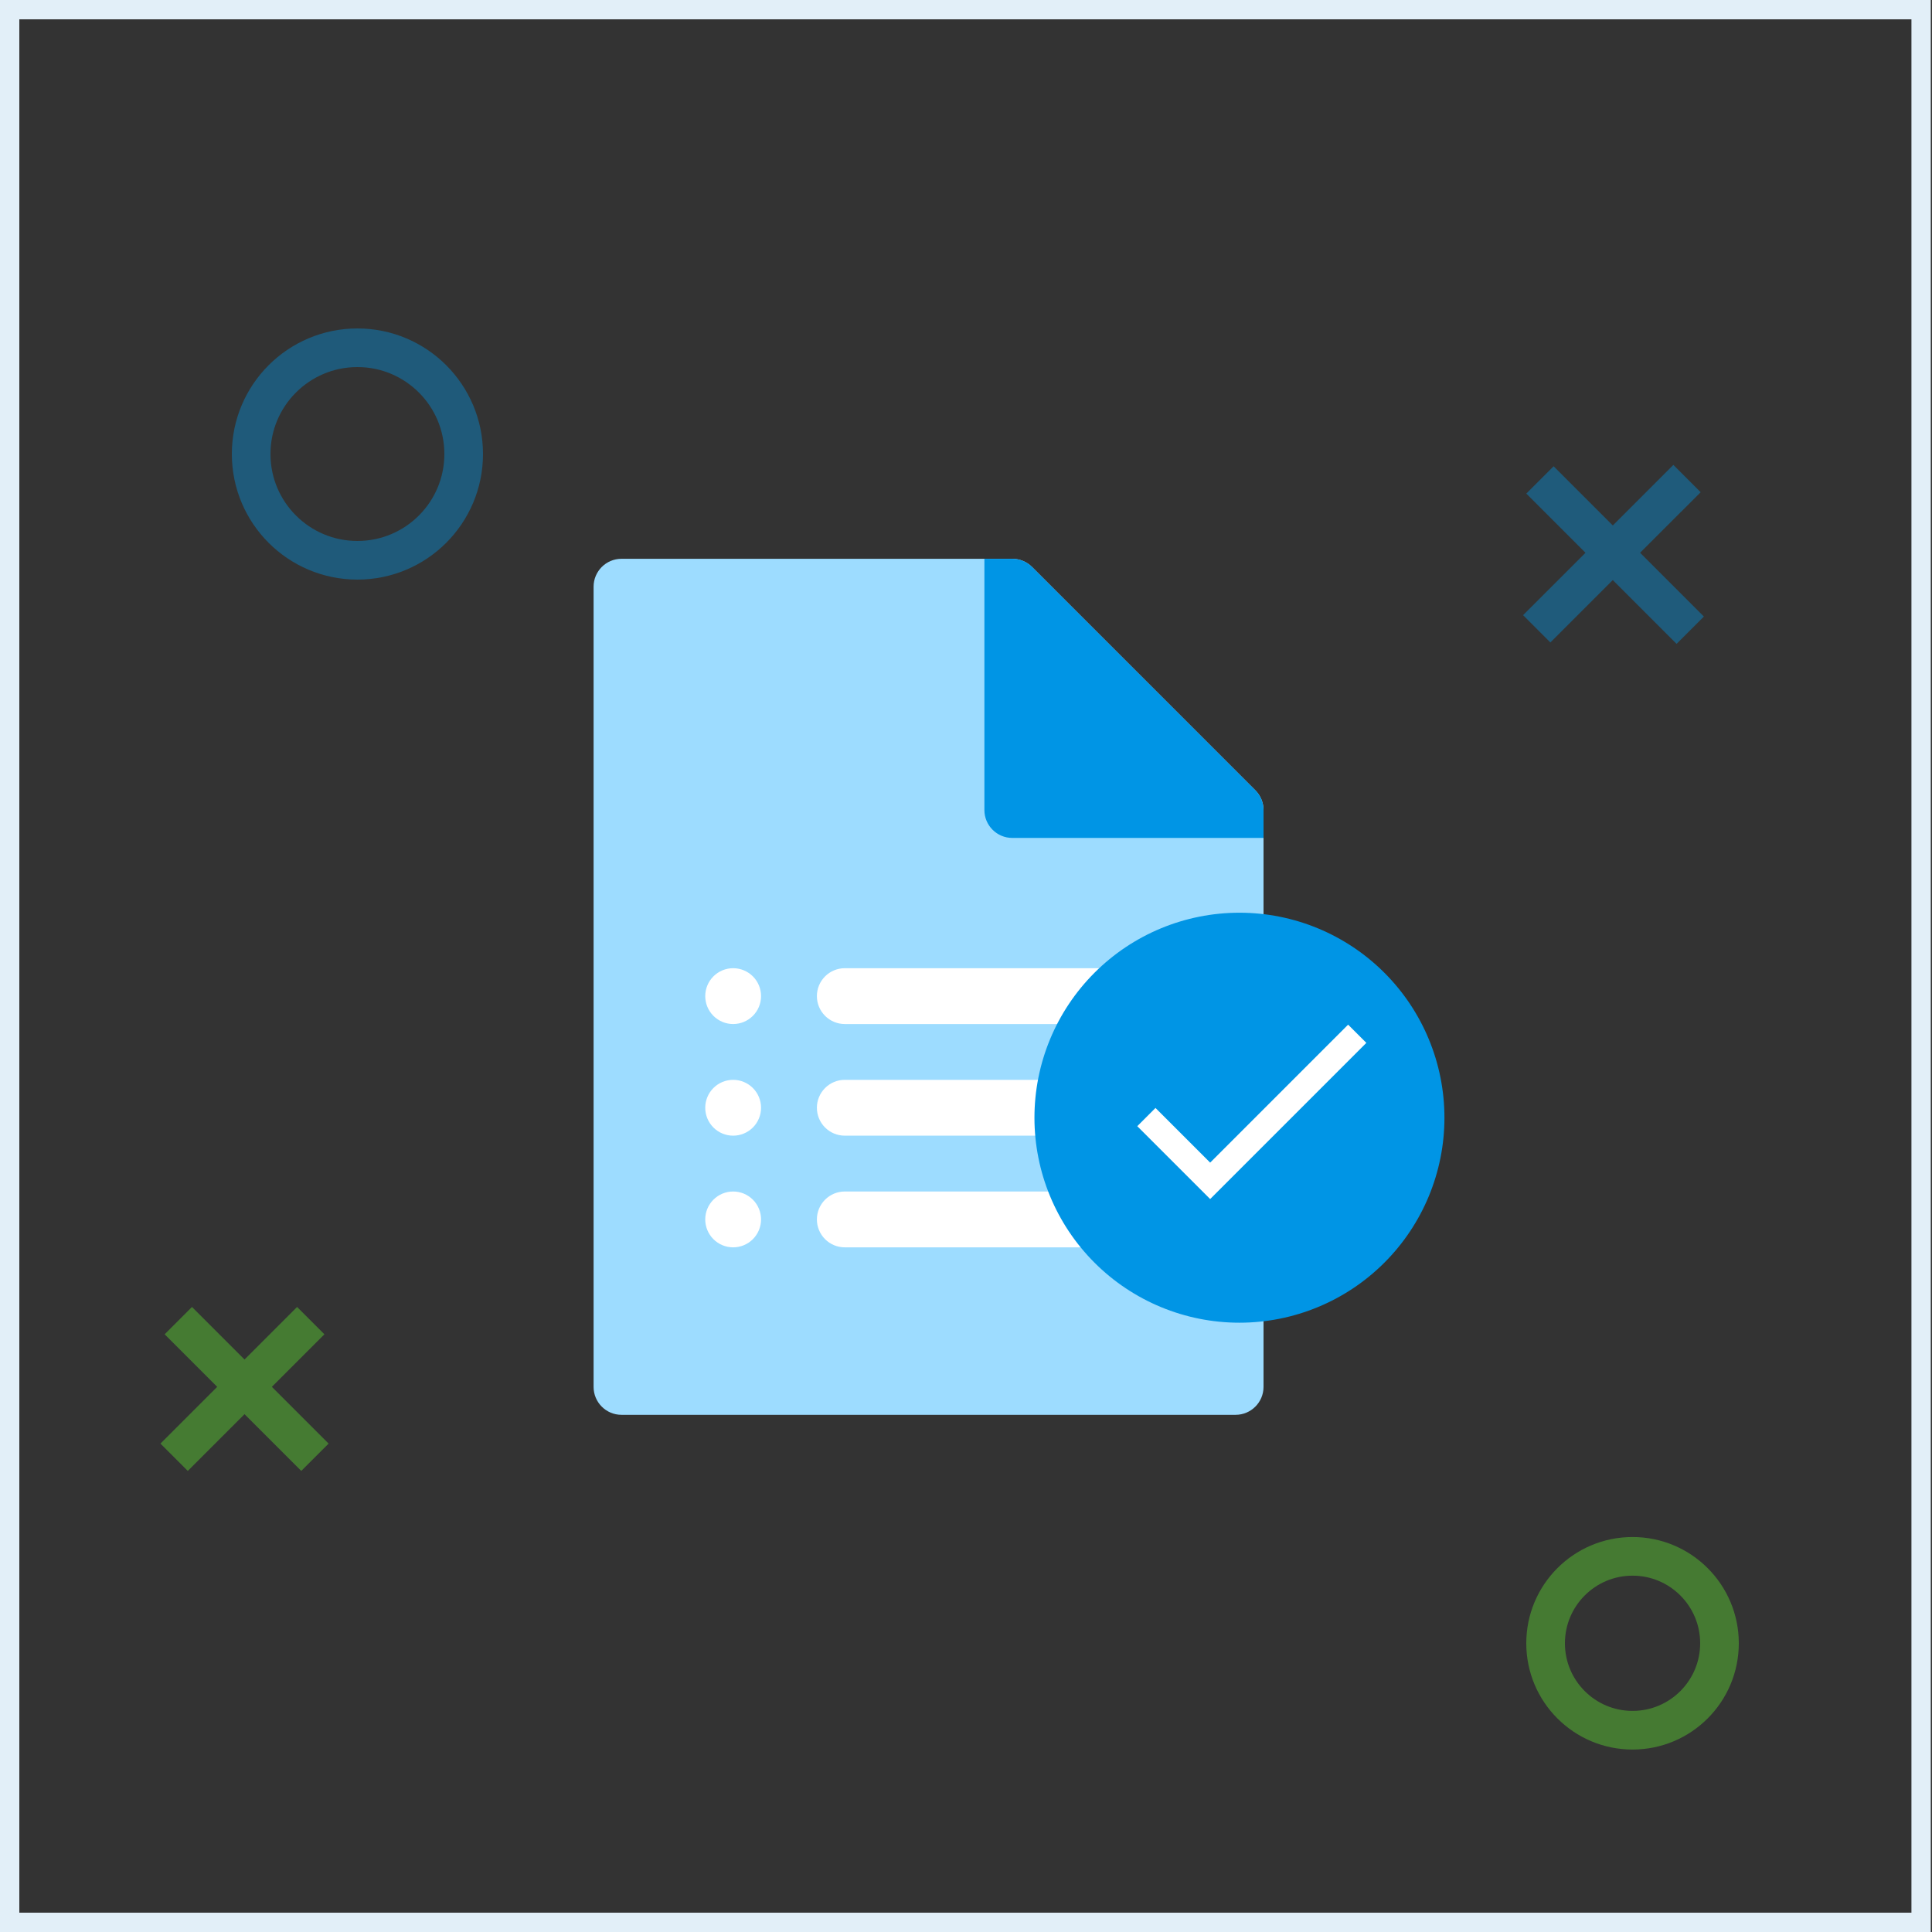
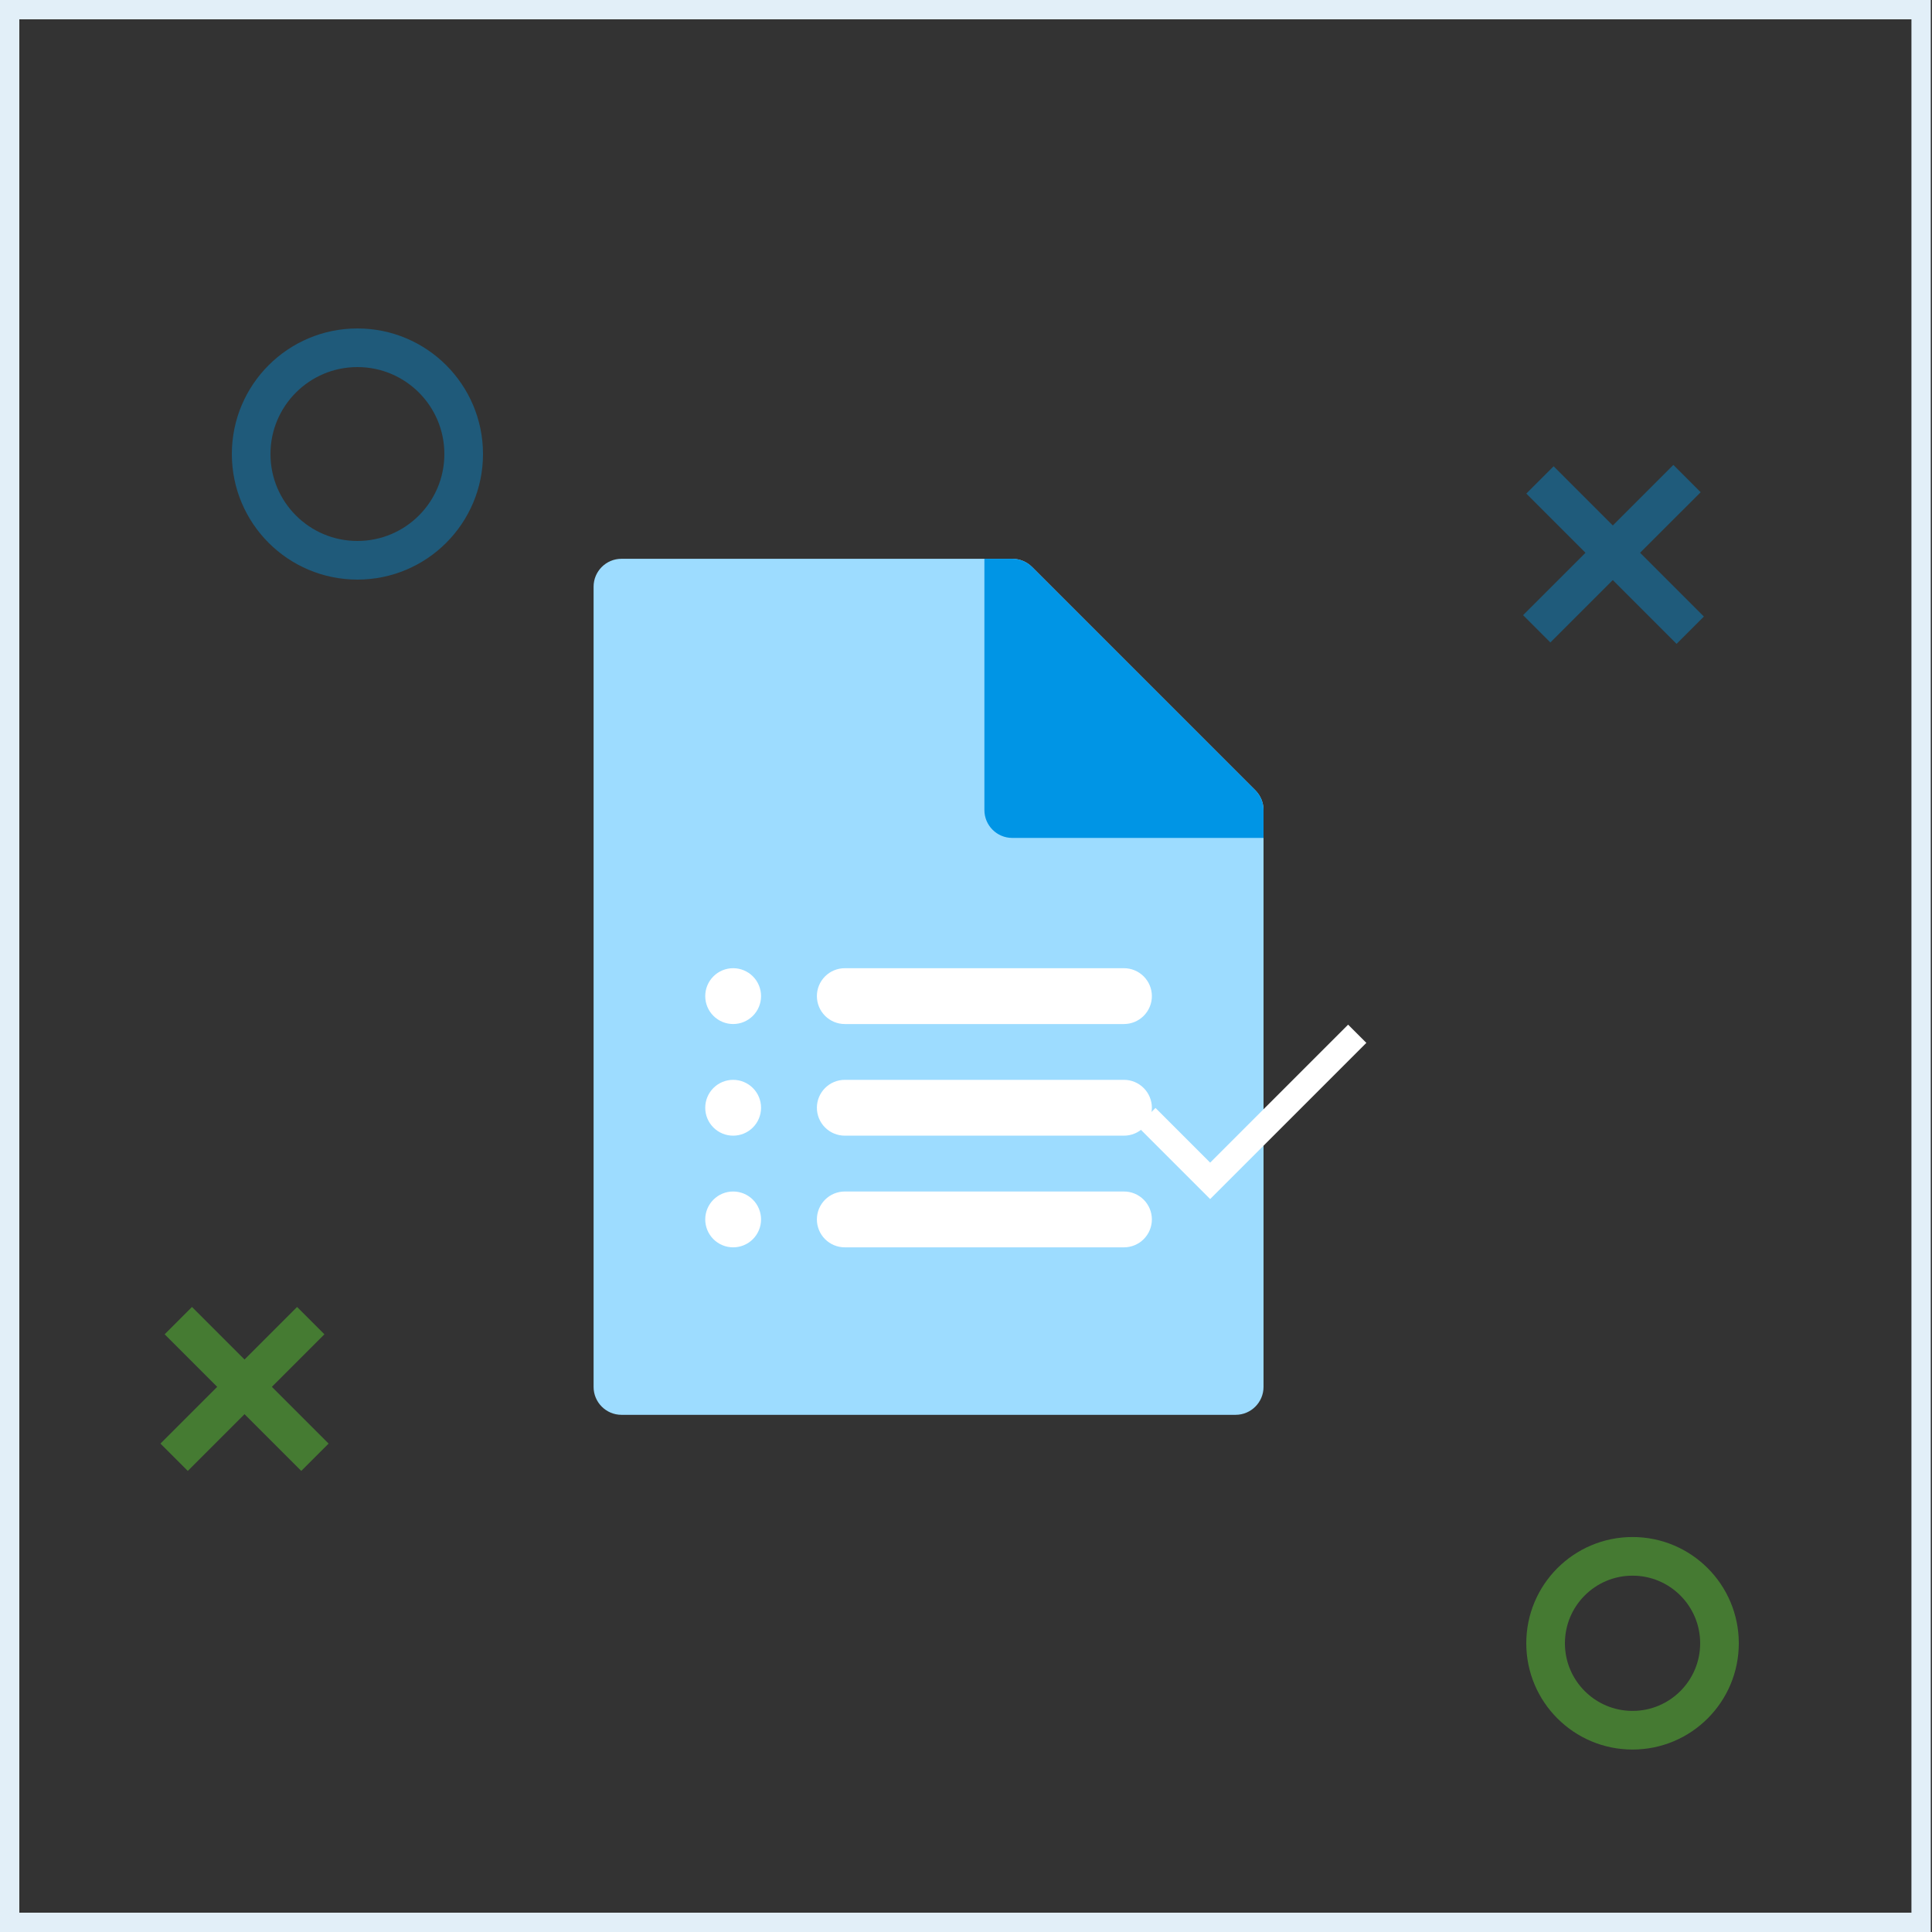
<svg xmlns="http://www.w3.org/2000/svg" width="100" height="100" viewBox="0 0 100 100" fill="none">
  <rect x="0" y="0" width="100" height="100" fill="#333333" stroke="none" />
  <rect x="0.5" y="0.5" width="98.936" height="99" stroke="#E2EFF8" />
  <path d="M63.955 73.231H32.168C31.371 73.231 30.724 72.583 30.724 71.787V30.367C30.724 29.571 31.371 28.923 32.168 28.923H52.396C52.779 28.923 53.147 29.076 53.418 29.346L64.976 40.905C65.247 41.176 65.4 41.543 65.4 41.927V71.786C65.4 72.583 64.752 73.231 63.955 73.231Z" fill="#9DDCFF" />
  <path d="M64.976 40.905L53.417 29.346C53.147 29.076 52.779 28.923 52.396 28.923H50.952V41.927C50.952 42.724 51.599 43.371 52.396 43.371H65.4V41.927C65.4 41.737 65.362 41.549 65.289 41.374C65.217 41.198 65.11 41.039 64.976 40.905Z" fill="#0095E5" />
  <path d="M37.948 53.004C38.331 53.004 38.698 52.851 38.969 52.58C39.24 52.309 39.392 51.942 39.392 51.559C39.392 51.175 39.24 50.808 38.969 50.537C38.698 50.266 38.331 50.114 37.948 50.114C37.564 50.114 37.197 50.266 36.926 50.537C36.655 50.808 36.503 51.175 36.503 51.559C36.503 51.942 36.655 52.309 36.926 52.58C37.197 52.851 37.564 53.004 37.948 53.004ZM37.948 58.782C38.331 58.782 38.698 58.63 38.969 58.359C39.24 58.088 39.392 57.721 39.392 57.337C39.392 56.954 39.24 56.587 38.969 56.316C38.698 56.045 38.331 55.892 37.948 55.892C37.564 55.892 37.197 56.045 36.926 56.316C36.655 56.587 36.503 56.954 36.503 57.337C36.503 57.721 36.655 58.088 36.926 58.359C37.197 58.63 37.564 58.782 37.948 58.782ZM37.948 64.562C38.331 64.562 38.698 64.41 38.969 64.139C39.24 63.868 39.392 63.5 39.392 63.117C39.392 62.734 39.24 62.366 38.969 62.095C38.698 61.824 38.331 61.672 37.948 61.672C37.564 61.672 37.197 61.824 36.926 62.095C36.655 62.366 36.503 62.734 36.503 63.117C36.503 63.5 36.655 63.868 36.926 64.139C37.197 64.41 37.564 64.562 37.948 64.562ZM58.176 64.562H43.727C43.343 64.562 42.976 64.41 42.705 64.139C42.434 63.868 42.282 63.5 42.282 63.117C42.282 62.734 42.434 62.366 42.705 62.095C42.976 61.824 43.343 61.672 43.727 61.672H58.176C58.559 61.672 58.926 61.824 59.197 62.095C59.468 62.366 59.621 62.734 59.621 63.117C59.621 63.5 59.468 63.868 59.197 64.139C58.926 64.41 58.559 64.562 58.176 64.562Z" fill="white" />
  <path d="M58.176 58.782H43.727C43.343 58.782 42.976 58.63 42.705 58.359C42.434 58.088 42.282 57.721 42.282 57.337C42.282 56.954 42.434 56.587 42.705 56.316C42.976 56.045 43.343 55.892 43.727 55.892H58.176C58.559 55.892 58.926 56.045 59.197 56.316C59.468 56.587 59.621 56.954 59.621 57.337C59.621 57.721 59.468 58.088 59.197 58.359C58.926 58.63 58.559 58.782 58.176 58.782Z" fill="white" />
  <path d="M58.176 53.004H43.727C43.343 53.004 42.976 52.851 42.705 52.58C42.434 52.309 42.282 51.942 42.282 51.559C42.282 51.175 42.434 50.808 42.705 50.537C42.976 50.266 43.343 50.114 43.727 50.114H58.176C58.559 50.114 58.926 50.266 59.197 50.537C59.468 50.808 59.621 51.175 59.621 51.559C59.621 51.942 59.468 52.309 59.197 52.58C58.926 52.851 58.559 53.004 58.176 53.004Z" fill="white" />
-   <path d="M64.153 47.242C61.339 47.242 58.64 48.36 56.651 50.35C54.661 52.34 53.543 55.038 53.543 57.853C53.543 60.667 54.661 63.365 56.651 65.355C58.64 67.345 61.339 68.463 64.153 68.463C66.967 68.463 69.666 67.345 71.656 65.355C73.646 63.365 74.764 60.667 74.764 57.853C74.764 55.038 73.646 52.34 71.656 50.35C69.666 48.36 66.967 47.242 64.153 47.242Z" fill="#0095E5" />
  <g clip-path="url(#clip0_3742_3682)">
    <path d="M62.638 60.177L59.808 57.347L58.865 58.291L62.638 62.063L70.722 53.979L69.778 53.036L62.638 60.177Z" fill="white" />
  </g>
  <circle opacity="0.4" cx="18.5" cy="23.5" r="5.5" stroke="#0095E5" stroke-width="2" />
  <circle opacity="0.5" cx="84.5" cy="85.056" r="4.5" stroke="#58C332" stroke-width="2" />
  <g opacity="0.4">
    <line x1="79.708" y1="24.841" x2="87.486" y2="32.62" stroke="#0095E5" stroke-width="2" />
    <line x1="79.541" y1="32.548" x2="87.32" y2="24.77" stroke="#0095E5" stroke-width="2" />
  </g>
  <g opacity="0.5">
    <line x1="9.23" y1="68.356" x2="16.301" y2="75.427" stroke="#58C332" stroke-width="2" />
    <line x1="9.013" y1="75.427" x2="16.084" y2="68.356" stroke="#58C332" stroke-width="2" />
  </g>
  <defs>
    <clipPath id="clip0_3742_3682">
      <rect width="16.168" height="16.168" fill="white" transform="translate(56.574 49.263)" />
    </clipPath>
  </defs>
</svg>